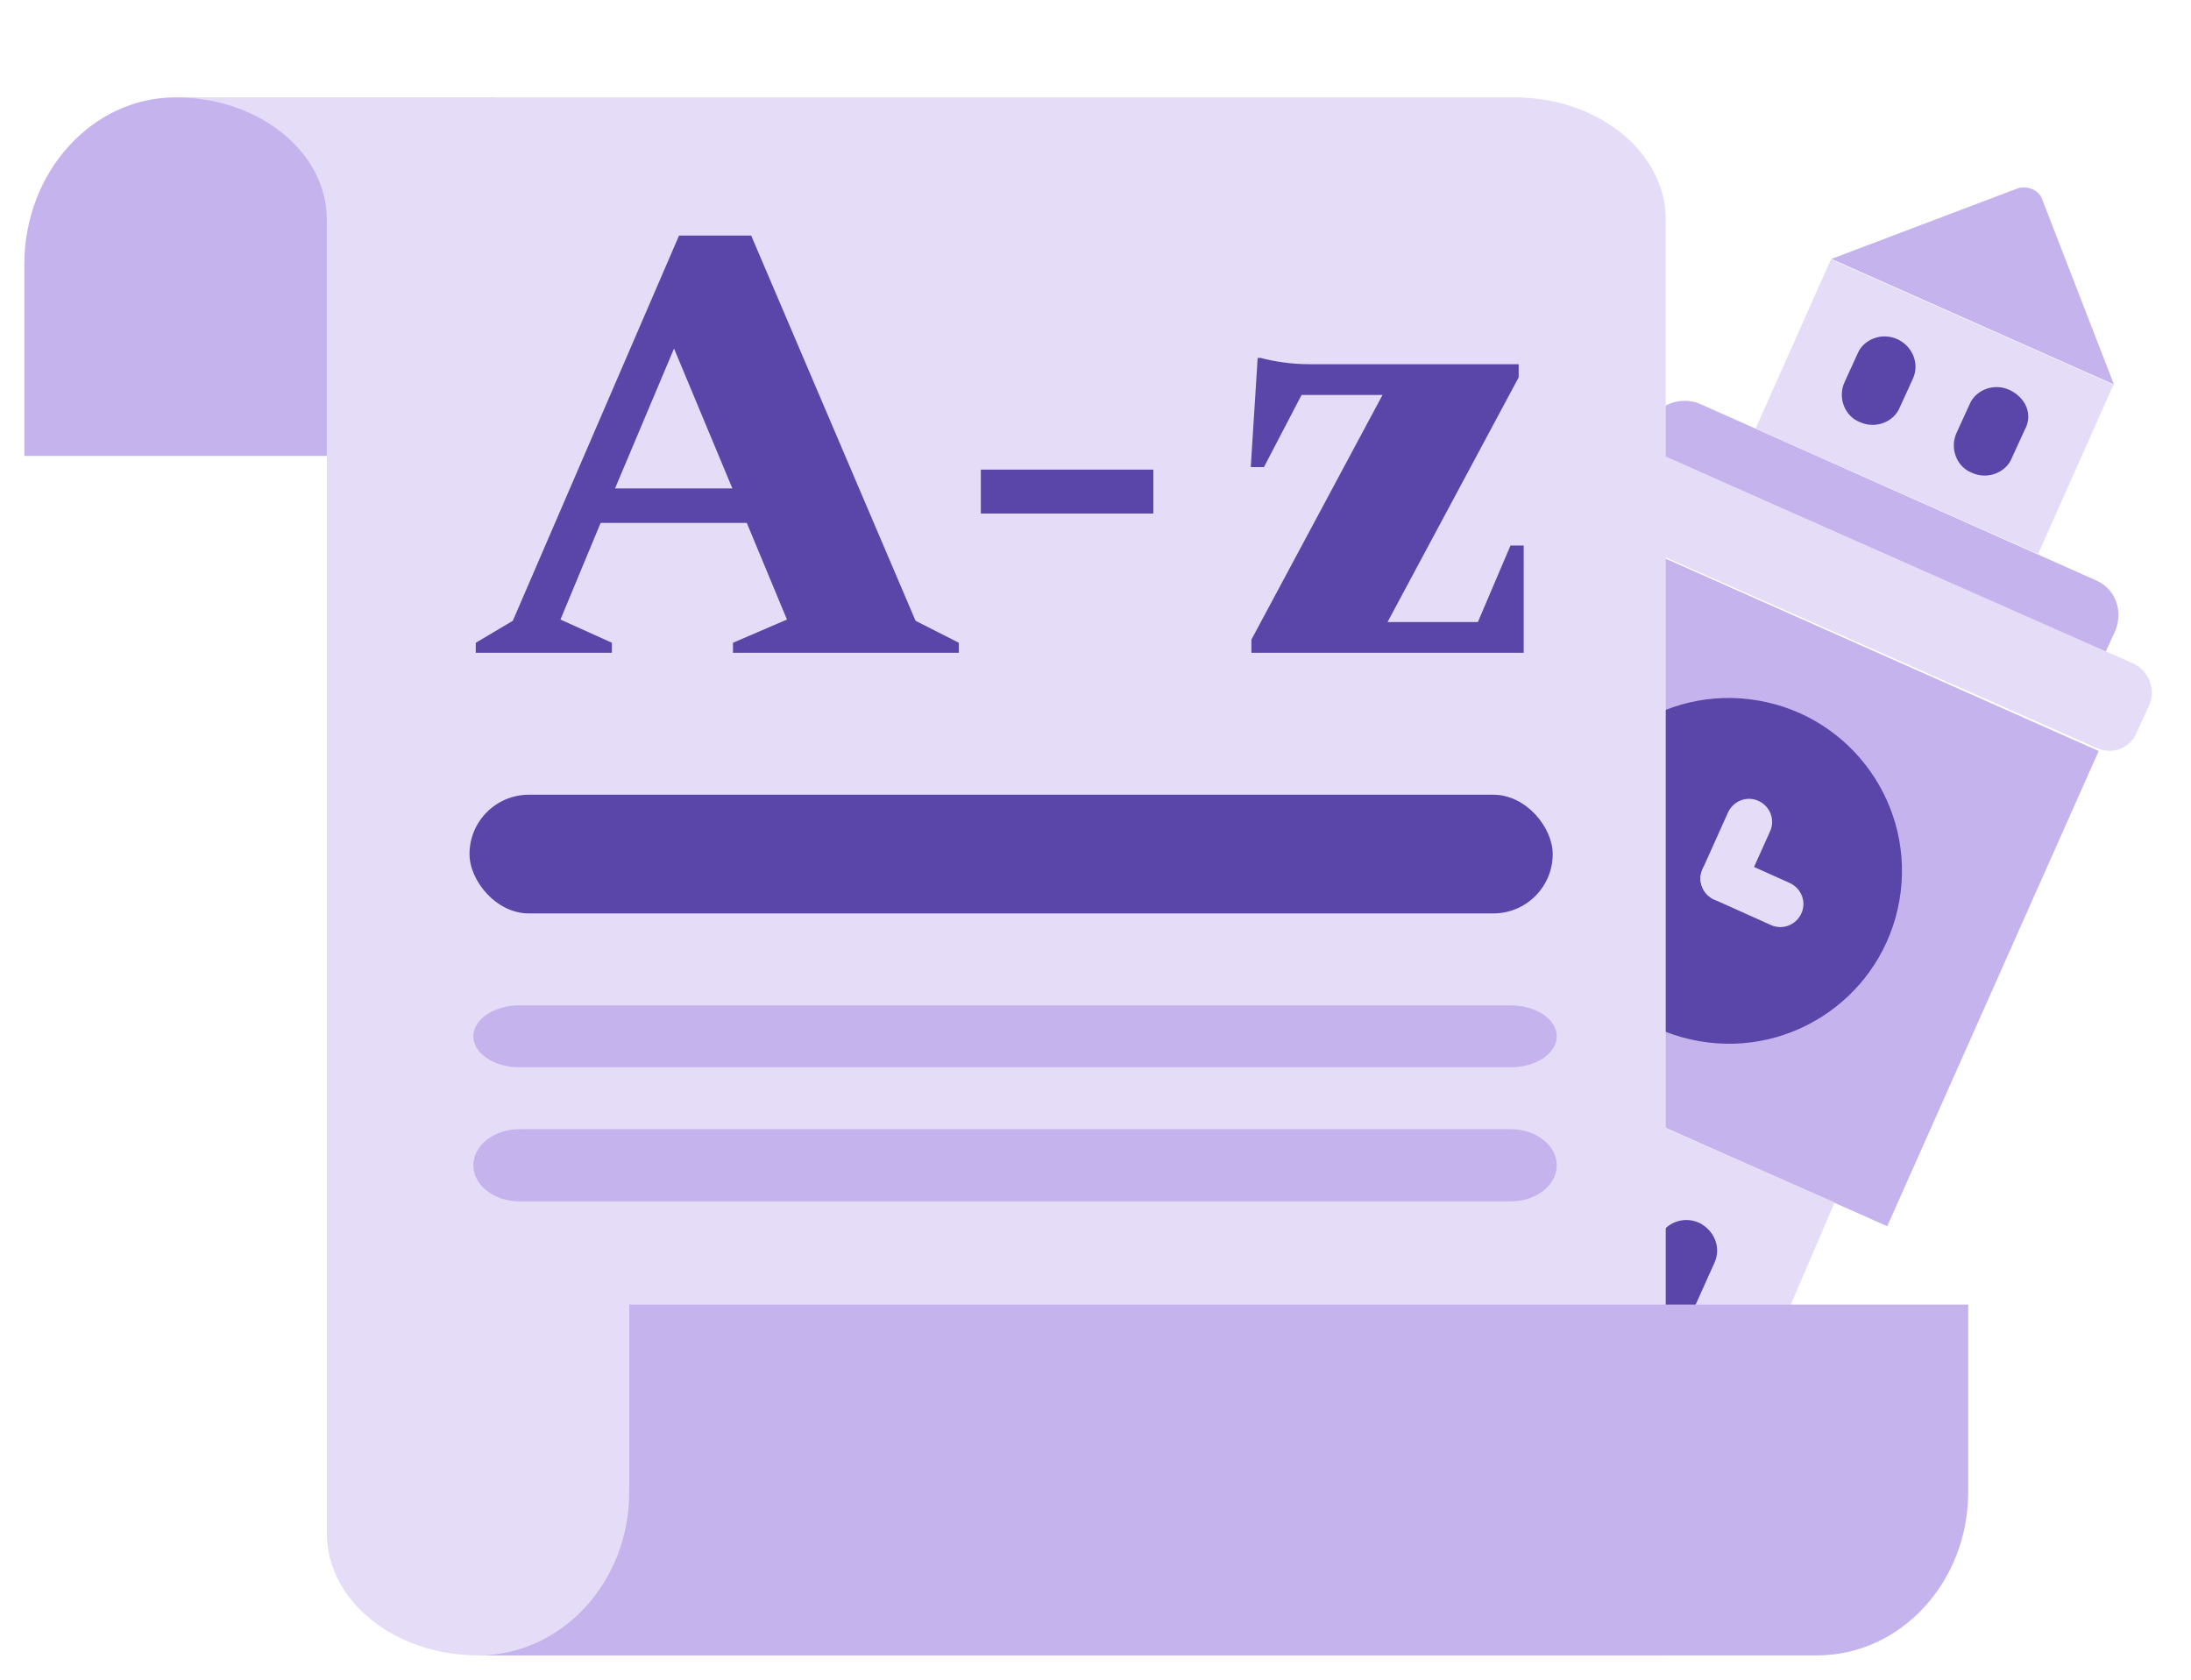
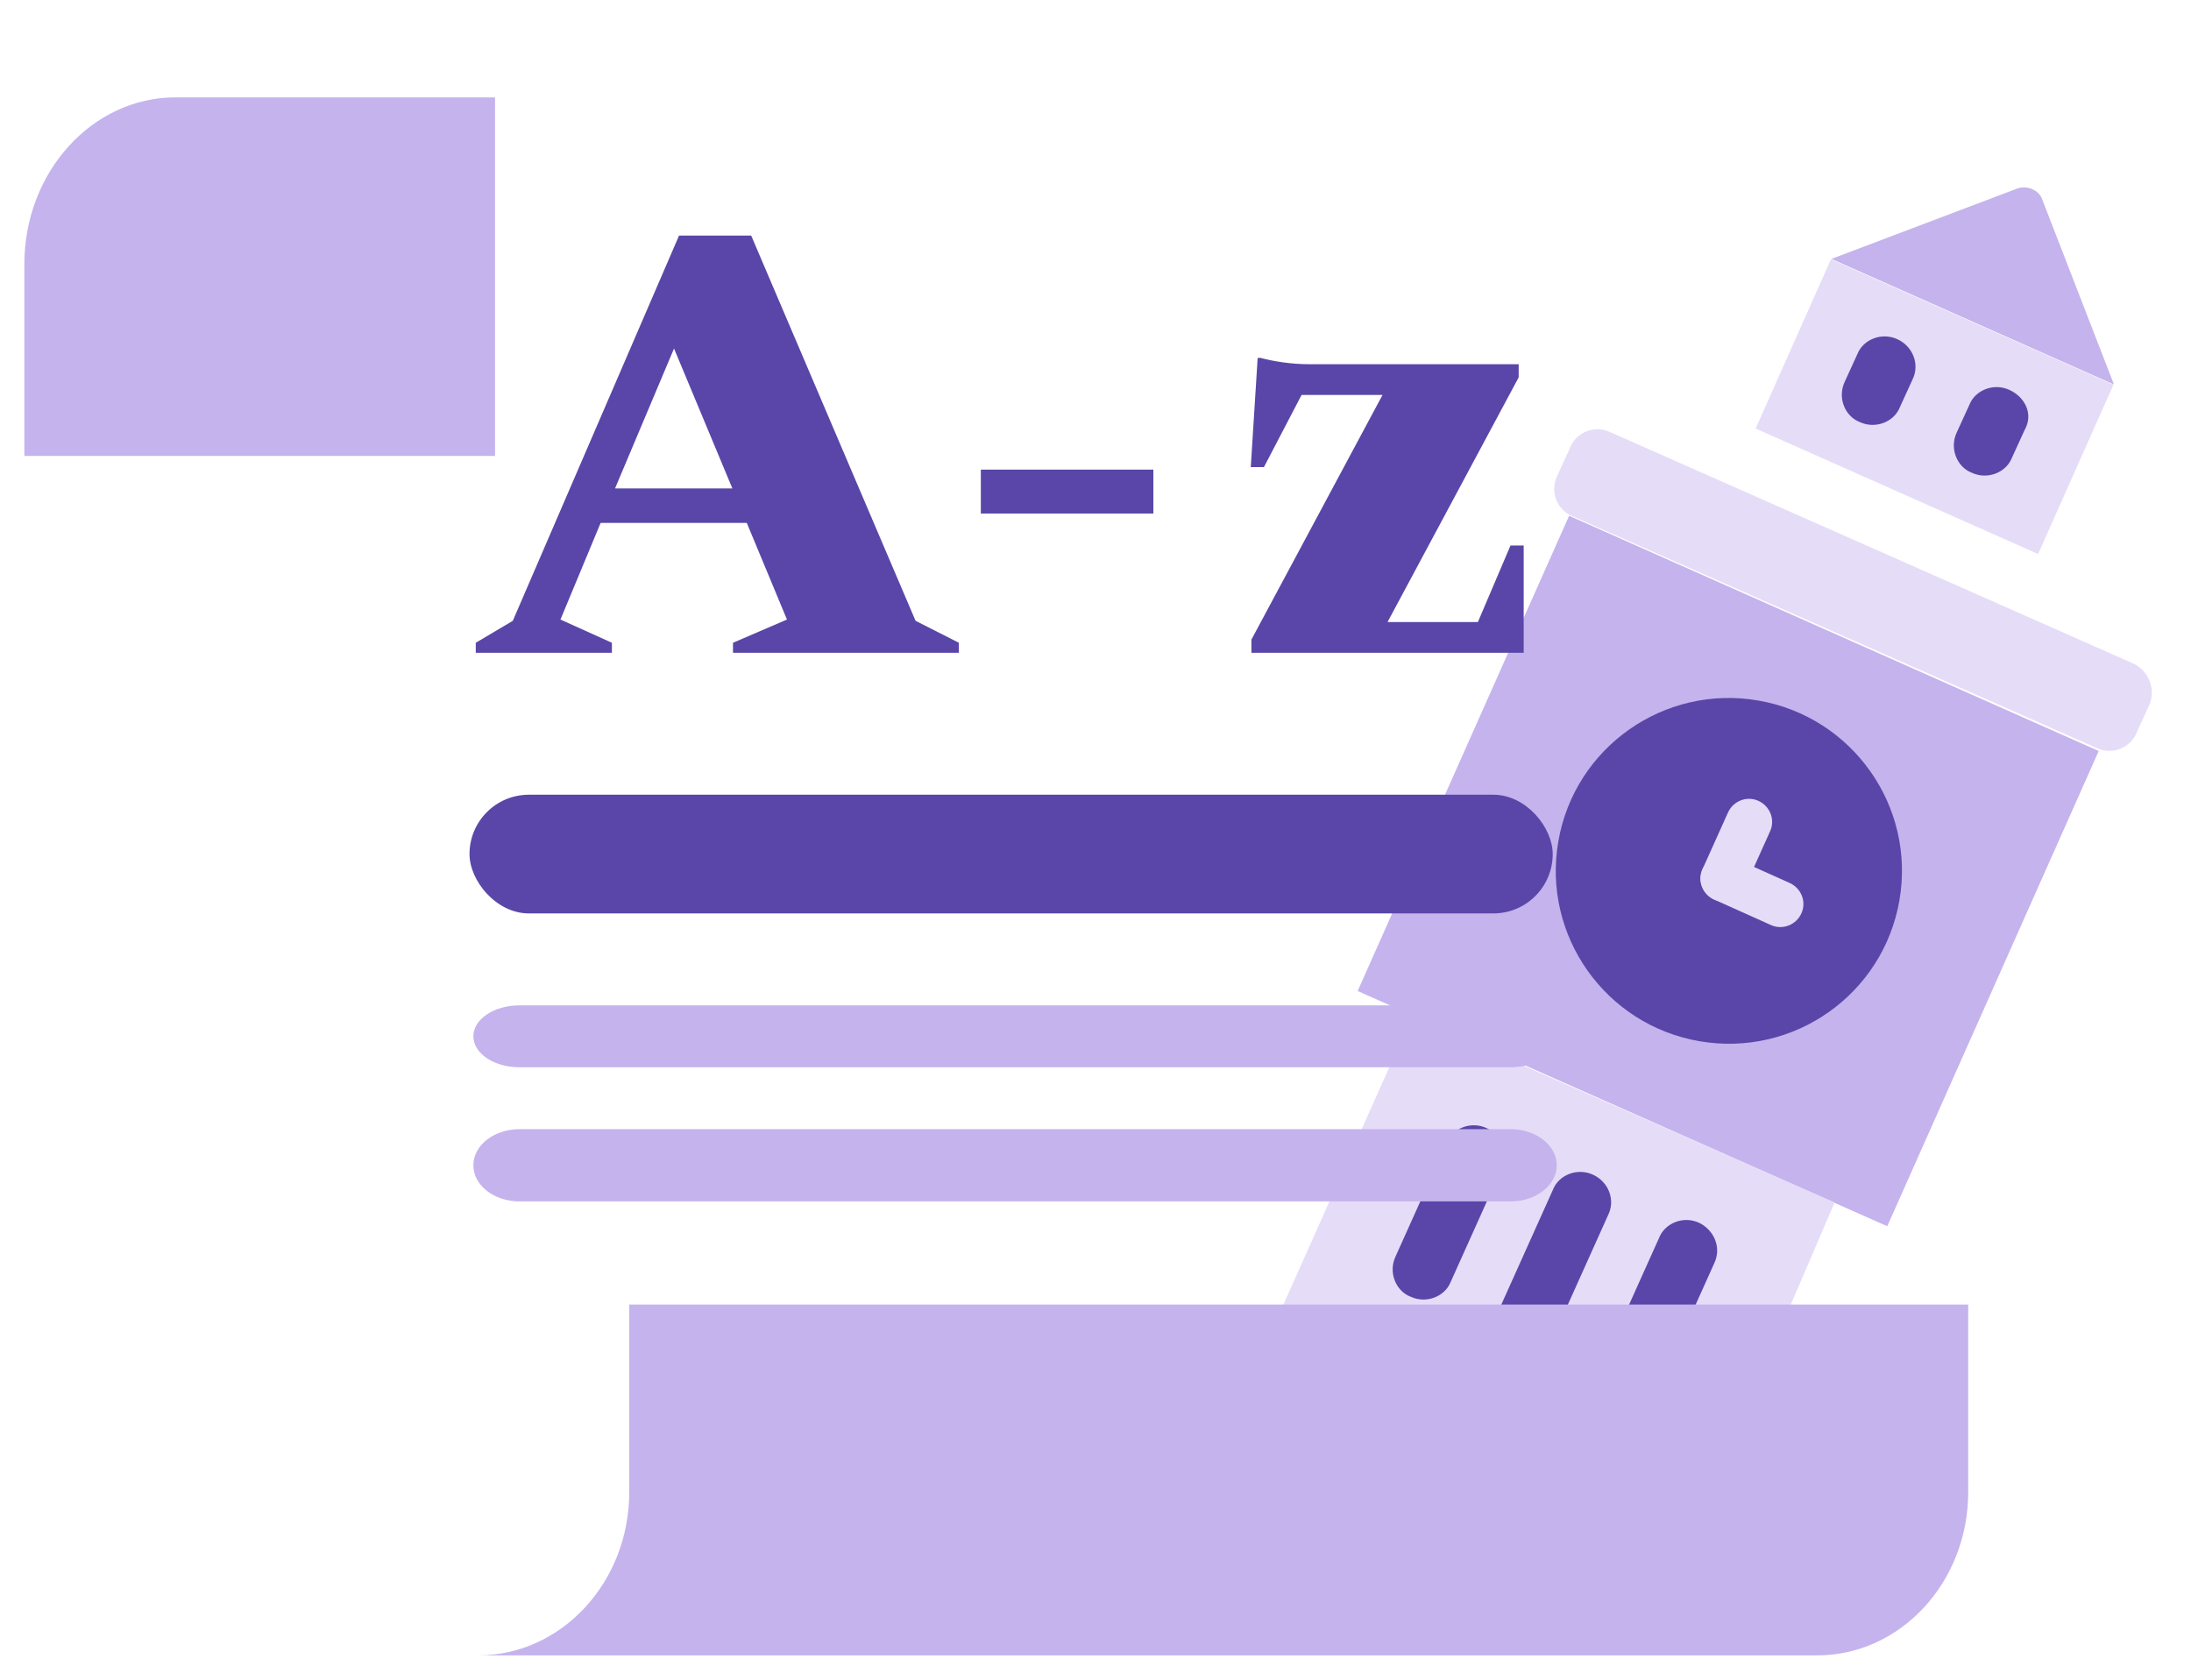
<svg xmlns="http://www.w3.org/2000/svg" width="90" height="69" viewBox="0 0 90 69" fill="none">
  <g filter="url(#filter0_d_1264_27383)">
    <path d="M64.455 17.187L55.769 36.709L77.523 46.372L86.209 26.85L64.455 17.187Z" fill="#C5B3ED" />
-     <path d="M86.091 19.838L69.821 12.587C69.04 12.259 68.078 12.607 67.75 13.387L67.338 14.281L86.481 22.8L86.893 21.907C87.232 21.064 86.871 20.166 86.091 19.838Z" fill="#C5B3ED" />
    <path d="M87.626 23.255L66.14 13.751C65.484 13.445 64.721 13.763 64.477 14.429L63.959 15.562C63.653 16.217 63.972 16.98 64.638 17.223L86.124 26.727C86.779 27.033 87.543 26.715 87.787 26.049L88.305 24.916C88.538 24.313 88.281 23.561 87.626 23.255Z" fill="#E5DCF8" />
    <path d="M75.361 45.393L69.671 58.654C69.671 58.654 69.246 59.511 68.136 59.831C67.026 60.152 65.899 59.989 65.899 59.989L52.32 50.483L57.997 37.76L75.361 45.393Z" fill="#E5DCF8" />
    <path d="M86.813 11.806L75.21 6.652L72.117 13.604L83.72 18.758L86.813 11.806Z" fill="#E5DCF8" />
    <path d="M82.812 3.764L75.23 6.636L86.836 11.795L83.895 4.209C83.772 3.802 83.231 3.579 82.812 3.764Z" fill="#C5B3ED" />
    <path d="M70.475 33.03C69.996 32.819 69.77 32.265 69.981 31.787L71.028 29.459C71.24 28.98 71.794 28.754 72.273 28.966C72.752 29.177 72.978 29.731 72.767 30.209L71.72 32.538C71.509 33.016 70.954 33.242 70.475 33.03Z" fill="#28384C" />
    <path d="M69.808 38.771C73.677 39.44 77.355 36.849 78.023 32.985C78.691 29.121 76.096 25.446 72.226 24.777C68.357 24.108 64.679 26.699 64.011 30.564C63.343 34.428 65.938 38.103 69.808 38.771Z" fill="#5A46A8" />
    <path d="M70.424 32.958C69.945 32.747 69.719 32.193 69.93 31.715L70.977 29.386C71.188 28.908 71.743 28.682 72.221 28.894C72.7 29.105 72.927 29.659 72.715 30.137L71.668 32.465C71.457 32.944 70.903 33.169 70.424 32.958Z" fill="#E5DCF8" />
    <path d="M74 33.511C73.789 33.989 73.234 34.215 72.755 34.004L70.424 32.957C69.945 32.746 69.719 32.192 69.93 31.714C70.141 31.235 70.696 31.01 71.175 31.221L73.506 32.267C73.985 32.479 74.212 33.033 74 33.511Z" fill="#E5DCF8" />
    <path d="M65.442 44.258C64.787 43.951 64.023 44.27 63.79 44.873L61.697 49.529C61.39 50.184 61.709 50.947 62.313 51.18C62.969 51.486 63.733 51.168 63.966 50.565L66.059 45.908C66.355 45.316 66.098 44.564 65.442 44.258Z" fill="#5A46A8" />
    <path d="M69.803 46.234C69.148 45.928 68.384 46.246 68.151 46.849L66.058 51.506C65.751 52.161 66.07 52.924 66.674 53.157C67.33 53.463 68.094 53.145 68.327 52.542L70.42 47.885C70.726 47.23 70.397 46.53 69.803 46.234Z" fill="#5A46A8" />
    <path d="M61.07 42.343C60.415 42.037 59.651 42.355 59.418 42.959L57.325 47.615C57.018 48.27 57.337 49.033 57.941 49.266C58.597 49.572 59.361 49.254 59.594 48.651L61.687 43.994C62.045 43.413 61.726 42.65 61.07 42.343Z" fill="#5A46A8" />
    <path d="M77.945 9.937C77.289 9.631 76.526 9.949 76.293 10.552L75.775 11.685C75.468 12.34 75.787 13.103 76.391 13.336C77.047 13.642 77.811 13.324 78.044 12.721L78.562 11.588C78.857 10.995 78.601 10.243 77.945 9.937Z" fill="#5A46A8" />
    <path d="M82.546 12.019C81.89 11.713 81.127 12.031 80.894 12.634L80.376 13.767C80.069 14.422 80.388 15.185 80.992 15.418C81.648 15.724 82.412 15.406 82.645 14.803L83.163 13.67C83.532 13.026 83.202 12.325 82.546 12.019Z" fill="#5A46A8" />
    <path d="M20.335 0H7.212C3.781 0 1 3.072 1 6.857V14.729H20.335L20.335 0Z" fill="#C5B3ED" />
-     <path d="M68.424 5.019V64H19.636C16.205 64 13.424 61.753 13.424 58.981V5.019C13.424 2.249 10.643 0 7.212 0H62.212C65.643 0 68.424 2.249 68.424 5.019Z" fill="#E5DCF8" />
    <path d="M25.848 57.291V49.59H80.848V57.291C80.848 60.995 78.067 64.001 74.636 64.001H19.636C23.067 64.001 25.848 60.995 25.848 57.291Z" fill="#C5B3ED" />
    <path d="M62.052 39.842H21.339C20.292 39.842 19.444 39.273 19.444 38.57C19.444 37.868 20.292 37.299 21.339 37.299H62.052C63.098 37.299 63.947 37.868 63.947 38.57C63.947 39.273 63.098 39.842 62.052 39.842Z" fill="#C5B3ED" />
    <path d="M62.052 45.352H21.339C20.292 45.352 19.444 44.688 19.444 43.868C19.444 43.049 20.292 42.385 21.339 42.385H62.052C63.098 42.385 63.947 43.049 63.947 43.868C63.947 44.688 63.098 45.352 62.052 45.352Z" fill="#C5B3ED" />
    <rect x="19.286" y="28.646" width="44.495" height="4.876" rx="2.438" fill="#5A46A8" />
    <path d="M19.543 22.816V22.404L21.064 21.502L27.893 5.678H30.857L37.609 21.502L39.387 22.404V22.816H30.109V22.404L32.326 21.45L30.676 17.481H24.672L23.022 21.45L25.135 22.404V22.816H19.543ZM25.264 16.064H30.084L27.687 10.317L25.264 16.064Z" fill="#5A46A8" />
    <path d="M40.29 17.095V15.291H47.377V17.095H40.29Z" fill="#5A46A8" />
    <path d="M51.404 22.816V22.275L56.79 12.224H53.465L51.919 15.188H51.378L51.661 10.703H51.79C52.031 10.772 52.331 10.832 52.692 10.884C53.053 10.935 53.414 10.961 53.775 10.961H62.383V11.502L56.996 21.553H60.707L62.047 18.409H62.589V22.816H51.404Z" fill="#5A46A8" />
  </g>
  <defs>
    <filter id="filter0_d_1264_27383" x="0" y="0" width="89.389" height="69" filterUnits="userSpaceOnUse" color-interpolation-filters="sRGB">
      <feFlood flood-opacity="0" result="BackgroundImageFix" />
      <feColorMatrix in="SourceAlpha" type="matrix" values="0 0 0 0 0 0 0 0 0 0 0 0 0 0 0 0 0 0 127 0" result="hardAlpha" />
      <feOffset dy="4" />
      <feGaussianBlur stdDeviation="0.5" />
      <feComposite in2="hardAlpha" operator="out" />
      <feColorMatrix type="matrix" values="0 0 0 0 0.157 0 0 0 0 0 0 0 0 0 0.353 0 0 0 0.15 0" />
      <feBlend mode="normal" in2="BackgroundImageFix" result="effect1_dropShadow_1264_27383" />
      <feBlend mode="normal" in="SourceGraphic" in2="effect1_dropShadow_1264_27383" result="shape" />
    </filter>
  </defs>
</svg>